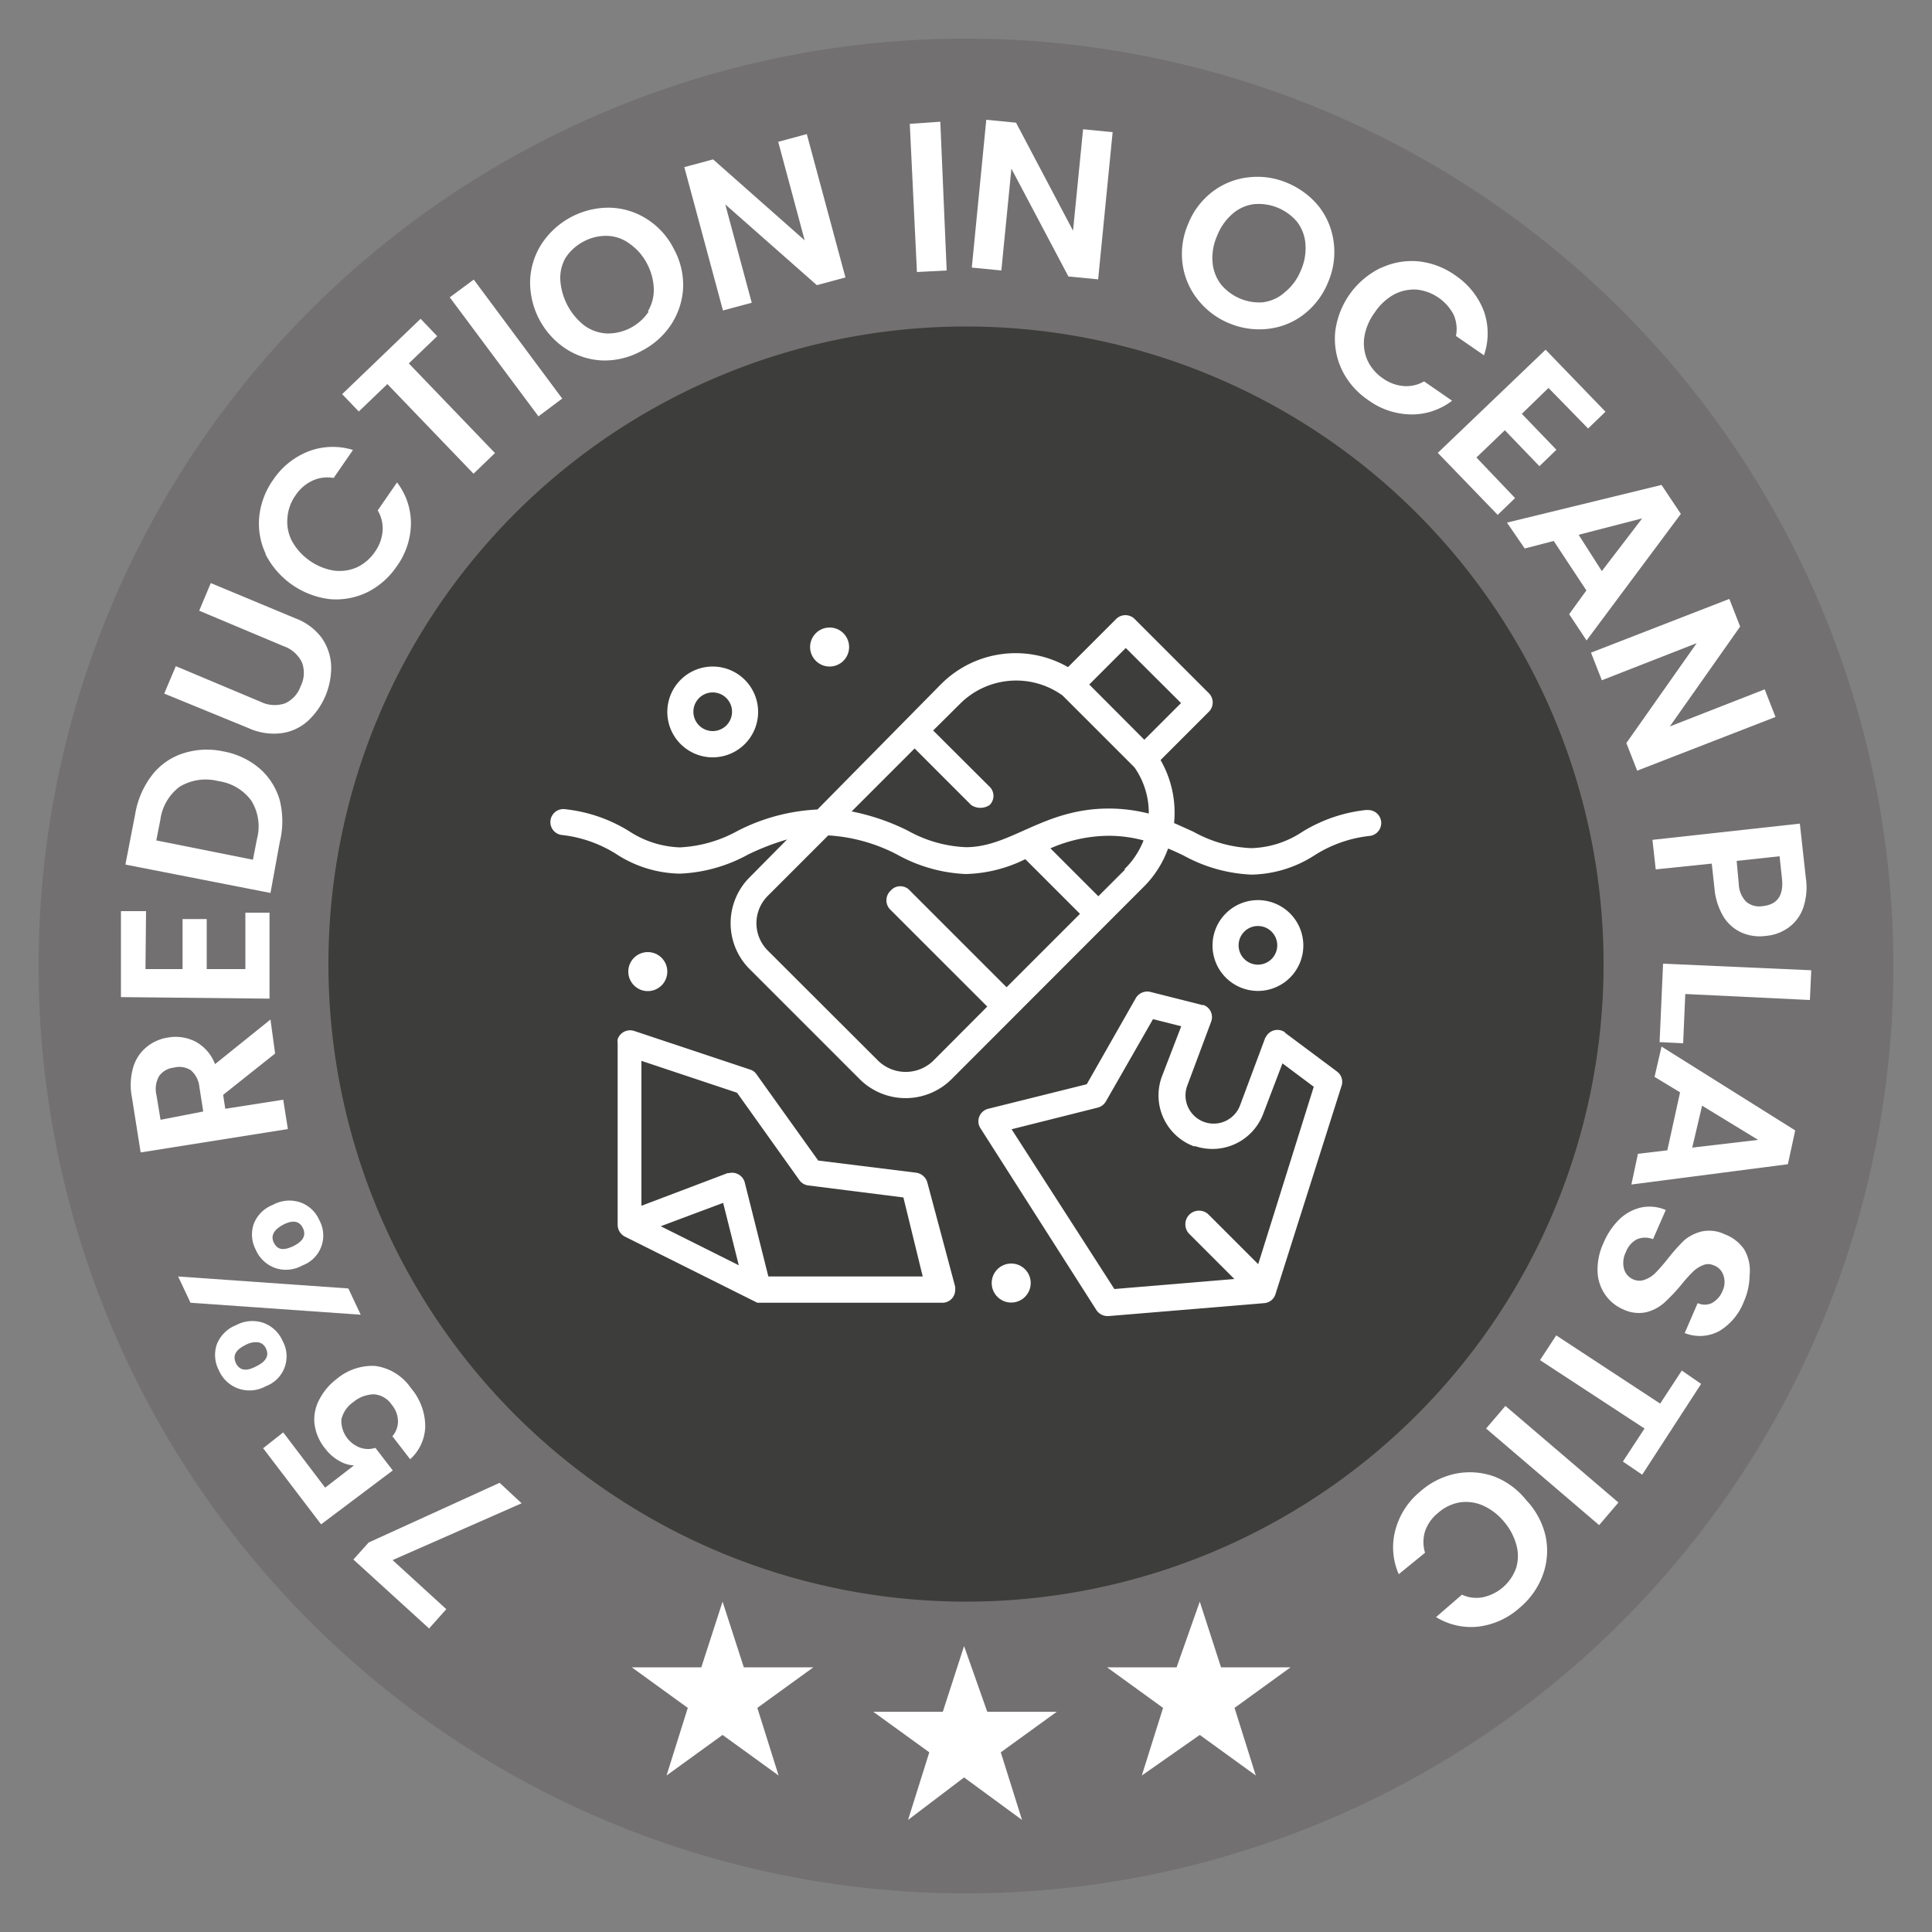
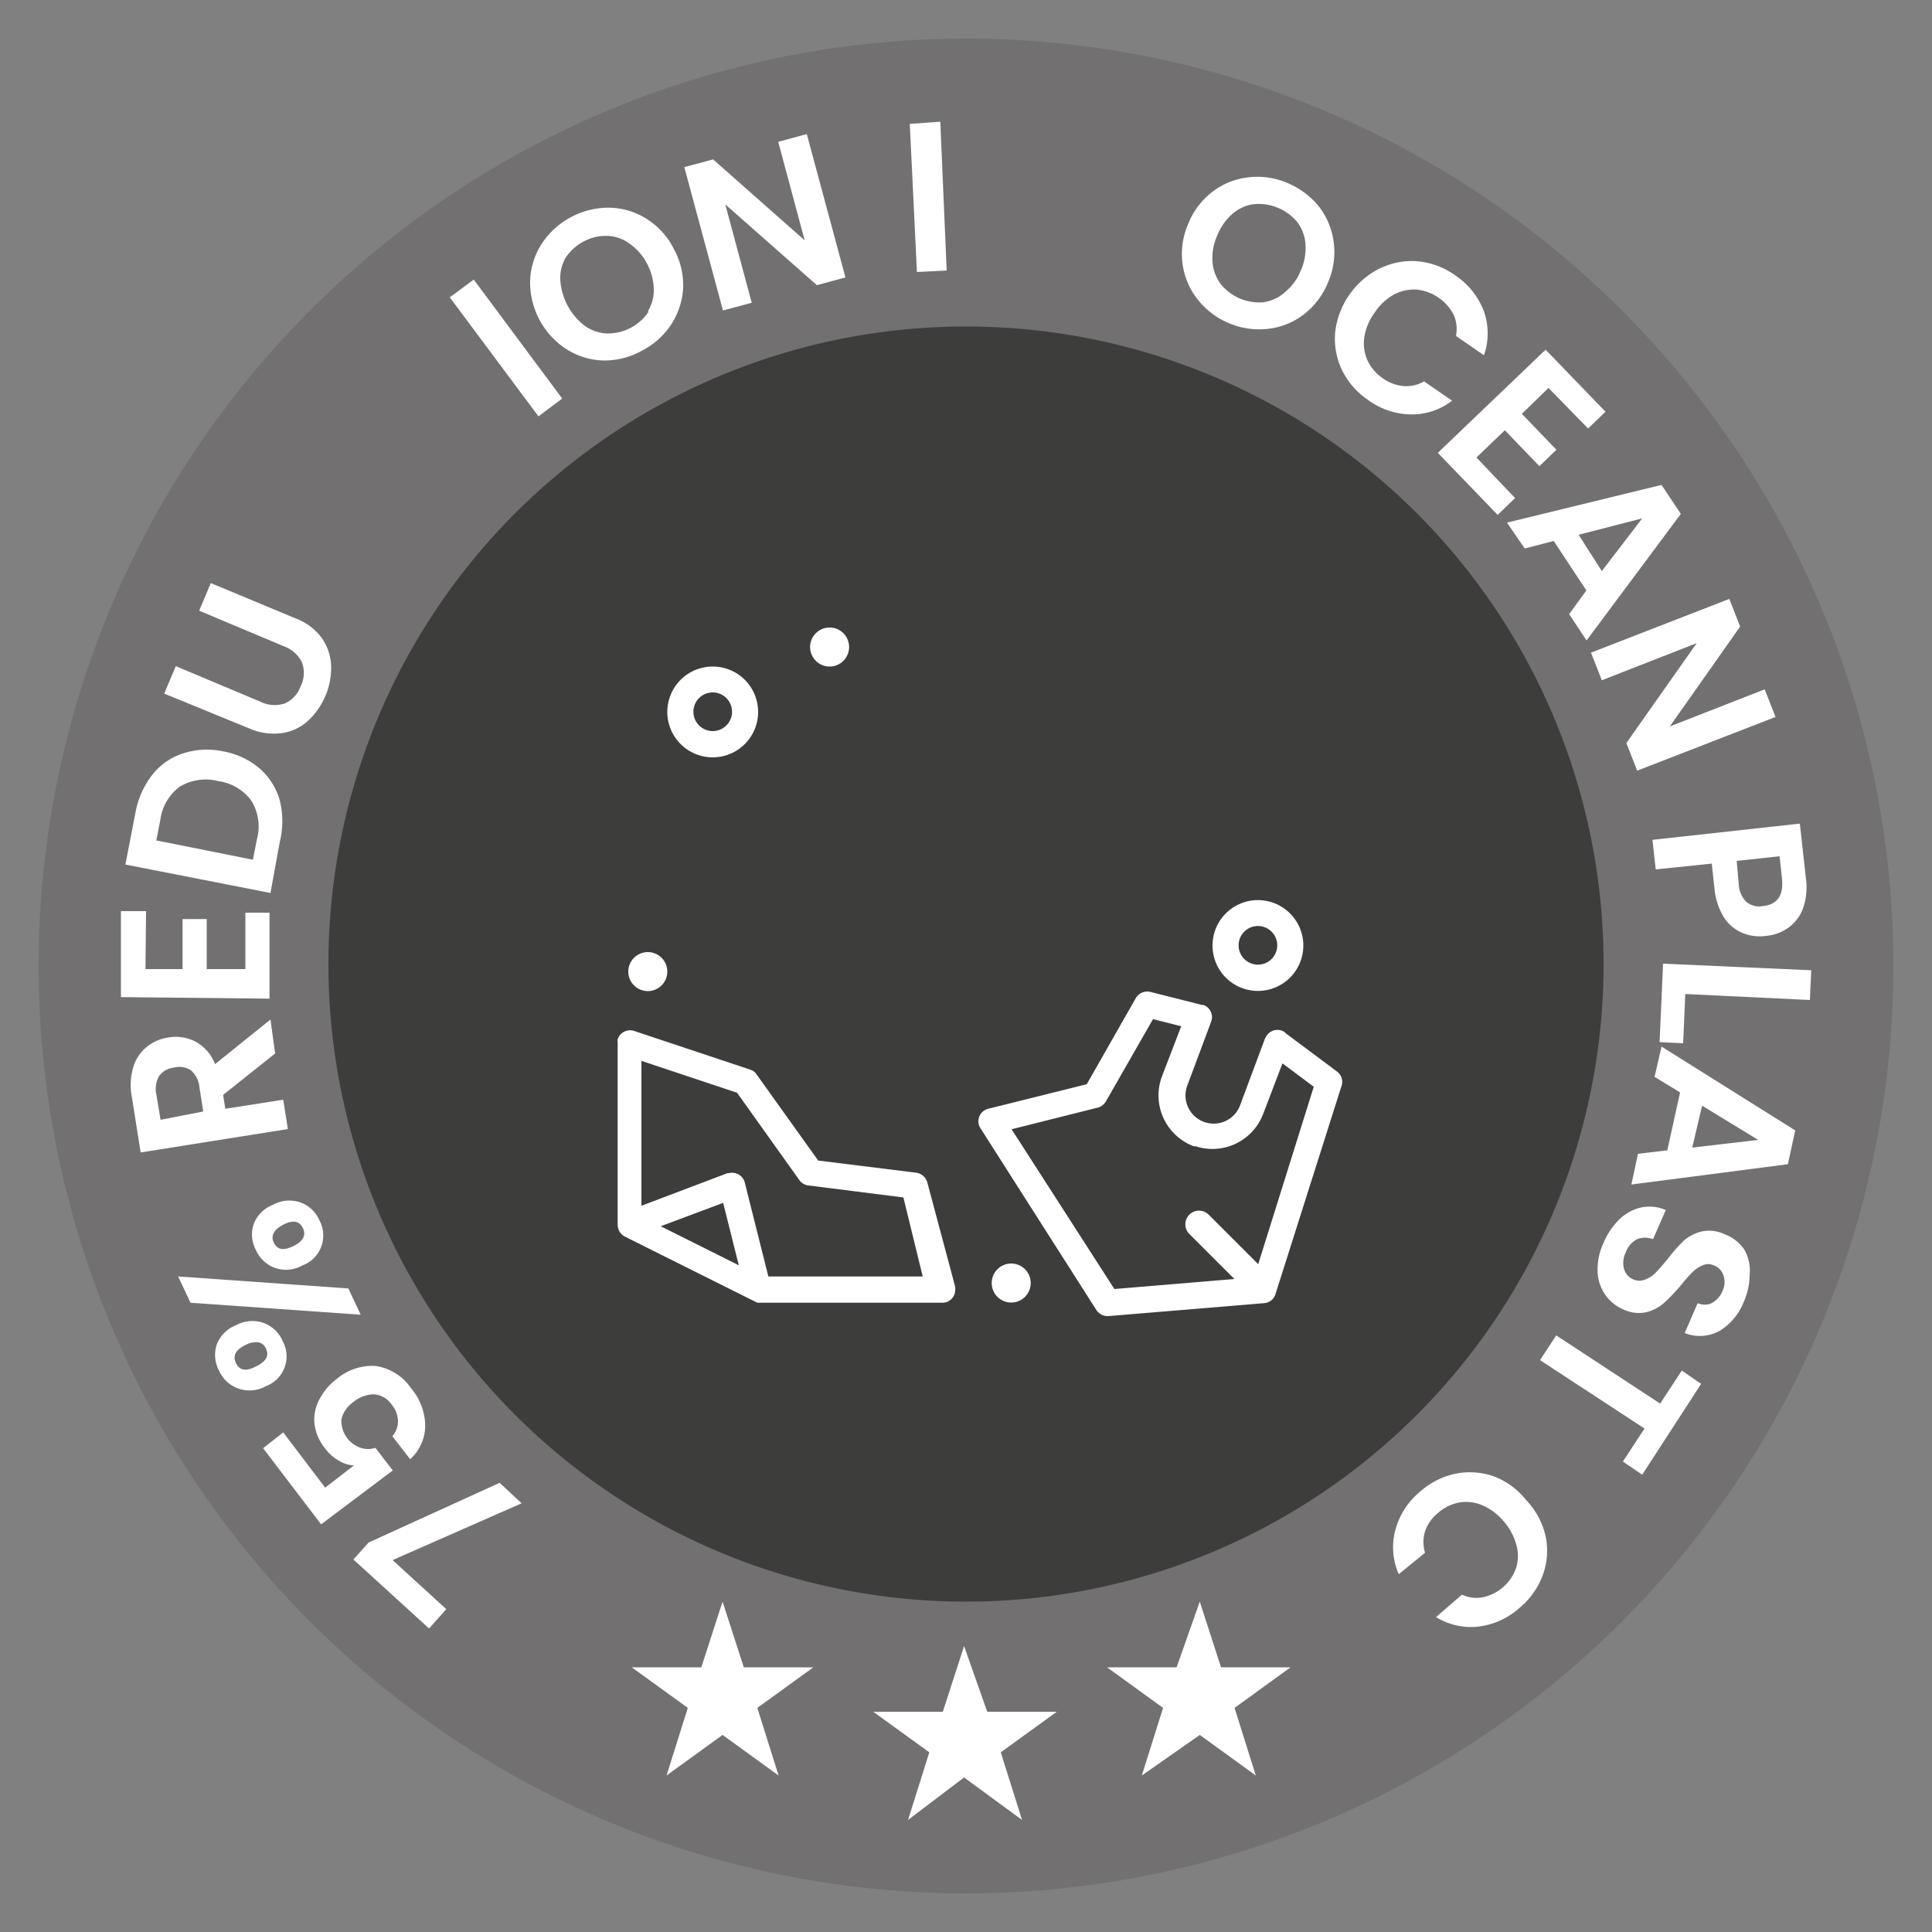
<svg xmlns="http://www.w3.org/2000/svg" id="Camada_1" data-name="Camada 1" width="100" height="100" viewBox="0 0 100 100">
  <rect x="0" y="0" width="100" height="100" fill="#808080" stroke="none" />
  <defs>
    <style>
      .cls-1 {
        fill: #727070;
      }

      .cls-2 {
        fill: #3d3d3b;
      }

      .cls-3 {
        fill: #fff;
      }
    </style>
  </defs>
  <path class="cls-1" d="M50,98A48,48,0,1,0,2,50,48,48,0,0,0,50,98Z" />
  <path class="cls-2" d="M50,82.9a33,33,0,1,0-33-33A33,33,0,0,0,50,82.9Z" />
  <path class="cls-3" d="M49.9,85.2l1.2,3.4h3.6l-2.9,2.1,1.1,3.5-3-2.2L47,94.2l1.1-3.5-2.9-2.1h3.6Z" />
  <path class="cls-3" d="M62.1,82.9l1.1,3.4h3.6l-2.9,2.1L65,91.9l-2.9-2.1-3,2.1,1.1-3.5-2.9-2.1h3.6Z" />
  <path class="cls-3" d="M37.4,82.9l1.1,3.4h3.6l-2.9,2.1,1.1,3.5-2.9-2.1-2.9,2.1,1.1-3.5-2.9-2.1h3.6Z" />
  <g>
    <path class="cls-3" d="M19.08,79.84l6.78-3.09L27,77.81l-6.68,2.94,2.78,2.54-.89,1-3.92-3.57Z" />
    <path class="cls-3" d="M14.66,74.14,16.83,77l1.49-1.15a1.63,1.63,0,0,1-.77-.24,2.25,2.25,0,0,1-.7-.61,2.5,2.5,0,0,1-.58-1.38,2.21,2.21,0,0,1,.29-1.24,3.09,3.09,0,0,1,.86-1,2.87,2.87,0,0,1,2-.68,2.69,2.69,0,0,1,1.86,1.16,3.06,3.06,0,0,1,.73,2,2.37,2.37,0,0,1-.78,1.67l-.92-1.19a1.2,1.2,0,0,0,.29-.78,1.39,1.39,0,0,0-.33-.86,1.21,1.21,0,0,0-.92-.53,1.7,1.7,0,0,0-1.06.4,1.51,1.51,0,0,0-.62.9,1.48,1.48,0,0,0,1,1.47,1.24,1.24,0,0,0,.76,0l.9,1.17L16.62,78.9l-3-3.94Z" />
    <path class="cls-3" d="M9.22,66.07l8.81.62.64,1.36-8.81-.62Zm3.11,5.8a1.73,1.73,0,0,1-1-.94,1.71,1.71,0,0,1-.11-1.34,1.75,1.75,0,0,1,1-1,1.77,1.77,0,0,1,1.41-.12,1.73,1.73,0,0,1,1,.94,1.65,1.65,0,0,1-.87,2.34A1.75,1.75,0,0,1,12.33,71.87Zm.91-1.14c.53-.25.7-.56.53-.92a.54.54,0,0,0-.39-.33,1.08,1.08,0,0,0-.66.13c-.52.25-.69.56-.51.94S12.73,71,13.24,70.73Zm1-5.1a1.73,1.73,0,0,1-1-.94,1.69,1.69,0,0,1-.11-1.33,1.73,1.73,0,0,1,1-1,1.76,1.76,0,0,1,1.4-.13,1.68,1.68,0,0,1,1,.93,1.65,1.65,0,0,1-.88,2.34A1.73,1.73,0,0,1,14.24,65.63Zm.92-1.12c.52-.25.7-.56.52-.94s-.53-.43-1-.19-.69.56-.51.93S14.64,64.75,15.16,64.51Z" />
    <path class="cls-3" d="M14.24,54.53l-2.69,2.14.11.72,3-.47.24,1.52L7.28,59.65l-.45-2.84a3.3,3.3,0,0,1,.06-1.55,2.14,2.14,0,0,1,.69-1.06,2.28,2.28,0,0,1,1.13-.5,2.25,2.25,0,0,1,1.42.22,2.21,2.21,0,0,1,1,1.16L14,52.77Zm-3.72,3-.2-1.27a1.3,1.3,0,0,0-.45-.87A1.11,1.11,0,0,0,9,55.26a1.08,1.08,0,0,0-.76.43,1.35,1.35,0,0,0-.14,1l.21,1.27Z" />
    <path class="cls-3" d="M7.53,50.16l1.92,0,0-2.59H10.7l0,2.59,2,0,0-2.92,1.25,0,0,4.45-7.69-.08,0-4.45H7.56Z" />
    <path class="cls-3" d="M7.87,40.12A3.32,3.32,0,0,1,9.46,39a4,4,0,0,1,2.09-.11,4,4,0,0,1,1.88.88,3.43,3.43,0,0,1,1.05,1.65,4.51,4.51,0,0,1,0,2.17L14,46.22,6.49,44.75,7,42.12A4.51,4.51,0,0,1,7.87,40.12ZM13,41.43a2.55,2.55,0,0,0-1.7-1,2.62,2.62,0,0,0-2,.29,2.56,2.56,0,0,0-1,1.71l-.21,1.07,5,1,.21-1.07A2.53,2.53,0,0,0,13,41.43Z" />
    <path class="cls-3" d="M9.1,34.48l4.38,1.84a1.66,1.66,0,0,0,1.26.09,1.51,1.51,0,0,0,.82-.89,1.53,1.53,0,0,0,.07-1.23,1.65,1.65,0,0,0-.94-.84l-4.38-1.84.6-1.43L15.28,32a3,3,0,0,1,1.36,1,2.72,2.72,0,0,1,.5,1.44,3.77,3.77,0,0,1-1.22,2.89,2.54,2.54,0,0,1-1.36.62,3.15,3.15,0,0,1-1.69-.26L8.5,35.9Z" />
-     <path class="cls-3" d="M13.76,28.68a3.65,3.65,0,0,1-.34-1.95,4,4,0,0,1,.73-1.91A3.91,3.91,0,0,1,16,23.35a3.52,3.52,0,0,1,2.27-.06l-1,1.45a1.85,1.85,0,0,0-1.1.14,2.15,2.15,0,0,0-.86.74,2.3,2.3,0,0,0-.43,1.16A2.15,2.15,0,0,0,15.11,28,3,3,0,0,0,16,29a3,3,0,0,0,1.26.53,2.2,2.2,0,0,0,1.2-.16,2.31,2.31,0,0,0,.94-.8,2.14,2.14,0,0,0,.4-1.06,1.81,1.81,0,0,0-.25-1.09l1-1.45a3.47,3.47,0,0,1,.72,2.16,3.86,3.86,0,0,1-.76,2.22A4,4,0,0,1,19,30.66a3.7,3.7,0,0,1-1.94.35,4.31,4.31,0,0,1-3.32-2.33Z" />
-     <path class="cls-3" d="M21.77,16.5l.86.9-1.47,1.41,4.46,4.64-1.11,1.07-4.46-4.64L18.57,21.3l-.86-.9Z" />
    <path class="cls-3" d="M24.52,14.47l4.58,6.16-1.23.92-4.59-6.16Z" />
    <path class="cls-3" d="M31.25,18.66a3.75,3.75,0,0,1-1.92-.58,4.12,4.12,0,0,1-1.89-3.58,3.75,3.75,0,0,1,.61-1.9,4.16,4.16,0,0,1,3.51-1.85,3.72,3.72,0,0,1,1.91.58,3.87,3.87,0,0,1,1.4,1.54,3.89,3.89,0,0,1,.49,2,3.82,3.82,0,0,1-.61,1.91,4,4,0,0,1-1.52,1.37A4,4,0,0,1,31.25,18.66Zm2.28-2.54a2.15,2.15,0,0,0,.31-1.18,3,3,0,0,0-.37-1.33,2.82,2.82,0,0,0-.89-1,2,2,0,0,0-1.14-.4,2.42,2.42,0,0,0-1.23.29,2.5,2.5,0,0,0-.94.85A2.1,2.1,0,0,0,29,14.47a3.26,3.26,0,0,0,1.26,2.39,2.16,2.16,0,0,0,1.15.4,2.54,2.54,0,0,0,2.17-1.14Z" />
    <path class="cls-3" d="M43.76,14.36l-1.48.4-4.74-4.18,1.37,5.09-1.49.4-2-7.42,1.49-.4,4.74,4.19-1.37-5.1,1.48-.4Z" />
    <path class="cls-3" d="M48.67,6.3,49,14l-1.54.08-.37-7.67Z" />
-     <path class="cls-3" d="M56.84,14.46l-1.54-.15L52.35,8.73,51.83,14l-1.53-.15.75-7.65,1.54.15,2.95,5.59.52-5.25,1.53.15Z" />
    <path class="cls-3" d="M62,15.51a3.76,3.76,0,0,1-.79-1.84,3.9,3.9,0,0,1,.29-2.08,3.88,3.88,0,0,1,1.25-1.66,3.72,3.72,0,0,1,1.86-.75,3.92,3.92,0,0,1,2,.28,4.15,4.15,0,0,1,1.65,1.22,3.77,3.77,0,0,1,.77,1.84,3.93,3.93,0,0,1-.28,2.07,4,4,0,0,1-1.26,1.68,3.68,3.68,0,0,1-1.85.75,4,4,0,0,1-2-.28A4,4,0,0,1,62,15.51Zm3.41.13a2.08,2.08,0,0,0,1.1-.52A2.77,2.77,0,0,0,67.33,14a2.83,2.83,0,0,0,.24-1.36,2.14,2.14,0,0,0-.42-1.14,2.6,2.6,0,0,0-2.27-.93,2.1,2.1,0,0,0-1.1.51A2.9,2.9,0,0,0,63,12.2a2.81,2.81,0,0,0-.24,1.36,2.18,2.18,0,0,0,.43,1.15,2.57,2.57,0,0,0,2.26.93Z" />
    <path class="cls-3" d="M71.5,13.86a3.72,3.72,0,0,1,1.94-.33,4,4,0,0,1,1.91.74,3.9,3.9,0,0,1,1.46,1.85,3.46,3.46,0,0,1,0,2.27l-1.45-1a1.84,1.84,0,0,0-.12-1.1,2.45,2.45,0,0,0-1.9-1.3,2.23,2.23,0,0,0-1.18.25,2.86,2.86,0,0,0-1,.93,2.89,2.89,0,0,0-.54,1.26,2.2,2.2,0,0,0,.15,1.2,2.29,2.29,0,0,0,.79.94,2.15,2.15,0,0,0,1.07.41,1.82,1.82,0,0,0,1.08-.24l1.45,1a3.4,3.4,0,0,1-2.16.71,3.85,3.85,0,0,1-2.22-.77,3.94,3.94,0,0,1-1.33-1.55,3.74,3.74,0,0,1-.34-1.95,4.24,4.24,0,0,1,2.35-3.31Z" />
    <path class="cls-3" d="M80.15,20.08l-1.38,1.34,1.79,1.86-.88.85-1.79-1.86-1.47,1.41,2,2.1-.9.87-3.1-3.21L80,18.1l3.1,3.21-.9.87Z" />
    <path class="cls-3" d="M82.11,30.56,80.42,28l-1.5.39L78,27.05,86,25.1l1,1.5-4.88,6.55-.9-1.36Zm.8-1L85,26.83l-3.29.85Z" />
    <path class="cls-3" d="M84.74,39.89l-.56-1.43,3.64-5.17-4.91,1.92-.56-1.43L89.51,31l.56,1.43-3.64,5.17,4.91-1.92.56,1.43Z" />
    <path class="cls-3" d="M90.24,48.31a2.13,2.13,0,0,1-1-.81,3.41,3.41,0,0,1-.5-1.52l-.14-1.28L85.7,45l-.17-1.53,7.63-.84.31,2.81A3.32,3.32,0,0,1,93.33,47a2.13,2.13,0,0,1-.74,1,2.31,2.31,0,0,1-1.17.44A2.36,2.36,0,0,1,90.24,48.31Zm.15-1.63a1.05,1.05,0,0,0,.85.22c.75-.08,1.07-.54,1-1.37l-.13-1.21-2.22.24L90,45.77A1.36,1.36,0,0,0,90.39,46.68Z" />
    <path class="cls-3" d="M87.23,51.45,87.12,54l-1.22-.06.18-4.06,7.67.34-.07,1.54Z" />
    <path class="cls-3" d="M86.3,59.54l.66-3-1.32-.8L86,54.17l6.92,4.34-.38,1.75-8.1,1.05.34-1.59Zm1.29-.14L91,59l-2.9-1.77Z" />
    <path class="cls-3" d="M83.81,63.12a2.4,2.4,0,0,1,1.13-.62,2.12,2.12,0,0,1,1.28.13l-.66,1.51a1.1,1.1,0,0,0-.82,0,1.2,1.2,0,0,0-.58.66,1.22,1.22,0,0,0-.1.88.83.83,0,0,0,.5.55.76.76,0,0,0,.59,0,1.45,1.45,0,0,0,.53-.34c.16-.16.36-.39.6-.68a9.74,9.74,0,0,1,.88-1,2.24,2.24,0,0,1,.92-.47,1.87,1.87,0,0,1,1.2.15,2.11,2.11,0,0,1,1,.78A2.17,2.17,0,0,1,90.56,66a3.48,3.48,0,0,1-.31,1.4A3.06,3.06,0,0,1,89,68.89a2.12,2.12,0,0,1-1.8.11l.67-1.55a.89.89,0,0,0,.73,0,1.26,1.26,0,0,0,.57-.66A1.06,1.06,0,0,0,89.2,66a.81.81,0,0,0-.51-.51.66.66,0,0,0-.55,0,1.59,1.59,0,0,0-.51.33,7.85,7.85,0,0,0-.6.67,9.41,9.41,0,0,1-.89.94,2.19,2.19,0,0,1-.93.49,1.86,1.86,0,0,1-1.2-.15,2.16,2.16,0,0,1-.92-.75,2.23,2.23,0,0,1-.4-1.19A3.24,3.24,0,0,1,83,64.33,3.71,3.71,0,0,1,83.81,63.12Z" />
    <path class="cls-3" d="M85,76.33l-1-.68,1.12-1.71L79.71,70.4l.84-1.28,5.38,3.53,1.12-1.71,1,.69Z" />
-     <path class="cls-3" d="M82.77,78.94l-5.85-5,1-1.17,5.85,5Z" />
    <path class="cls-3" d="M80,79.51a3.66,3.66,0,0,1-.14,2,4,4,0,0,1-1.17,1.68,3.92,3.92,0,0,1-2.14,1,3.44,3.44,0,0,1-2.22-.49l1.34-1.16a1.77,1.77,0,0,0,1.1.13,2.34,2.34,0,0,0,1.71-1.53,2.13,2.13,0,0,0,0-1.2,3.09,3.09,0,0,0-.66-1.21,3,3,0,0,0-1.1-.82,2.17,2.17,0,0,0-1.2-.14,2.3,2.3,0,0,0-1.1.55,2.08,2.08,0,0,0-.66.94,1.9,1.9,0,0,0,0,1.11L72.4,81.48a3.44,3.44,0,0,1-.18-2.27,3.85,3.85,0,0,1,1.28-2,4,4,0,0,1,1.83-.93,3.74,3.74,0,0,1,2,.14A3.91,3.91,0,0,1,79,77.65,4,4,0,0,1,80,79.51Z" />
  </g>
  <g>
-     <path class="cls-3" d="M70.76,41.92a7.87,7.87,0,0,0-3.36,1.14,5,5,0,0,1-2.63.84,6.7,6.7,0,0,1-3-.85c-.35-.16-.69-.31-1-.45a5.45,5.45,0,0,0-.7-3.26l2.48-2.48a.68.68,0,0,0,0-1l-3.8-3.8a.68.68,0,0,0-1,0h0l-2.47,2.47a5.45,5.45,0,0,0-6.59.9L42.31,41.9A10.07,10.07,0,0,0,38.19,43a6.84,6.84,0,0,1-3,.86,5.09,5.09,0,0,1-2.63-.84,7.87,7.87,0,0,0-3.35-1.14.67.67,0,0,0-.72.62.67.67,0,0,0,.6.72,6.62,6.62,0,0,1,2.83,1,6.21,6.21,0,0,0,3.27,1,8,8,0,0,0,3.55-1,12.9,12.9,0,0,1,2-.77L38.8,45.41a3.36,3.36,0,0,0,0,4.75l5.7,5.7a3.37,3.37,0,0,0,4.75,0l9.93-9.94a5.36,5.36,0,0,0,1.28-2c.27.11.53.23.78.35a8,8,0,0,0,3.53,1,6.21,6.21,0,0,0,3.27-1,6.62,6.62,0,0,1,2.83-1,.67.67,0,0,0-.1-1.34h0ZM58.27,33.54l2.86,2.85-1.9,1.9-2.85-2.86Zm-8.58,2.89A4.11,4.11,0,0,1,55,36l3.72,3.72A4.09,4.09,0,0,1,59.46,42s0,.07,0,.11a8.45,8.45,0,0,0-2.07-.26c-3.39,0-5.06,2-7.39,2A6.7,6.7,0,0,1,47,43a11.45,11.45,0,0,0-2.92-1l3.26-3.26,2.93,2.93a.86.86,0,0,0,.95,0,.66.66,0,0,0,0-.95h0L48.3,37.81l1.39-1.38ZM48.3,54.91a2.05,2.05,0,0,1-2.84,0l-5.71-5.7a2,2,0,0,1,0-2.85l3.12-3.12a8.82,8.82,0,0,1,3.58,1,8,8,0,0,0,3.54,1,7.32,7.32,0,0,0,3.08-.77l2.83,2.83-3.8,3.8-5-5a.66.66,0,0,0-1,0,.68.68,0,0,0,0,1h0l5,5ZM58.24,45l-1.39,1.39-2.48-2.48a7.64,7.64,0,0,1,3-.65,6.94,6.94,0,0,1,1.82.24,4.24,4.24,0,0,1-1,1.5Z" />
    <path class="cls-3" d="M36.89,39.2a2.35,2.35,0,1,0-2.35-2.35A2.35,2.35,0,0,0,36.89,39.2Zm0-3.36a1,1,0,1,1-1,1A1,1,0,0,1,36.89,35.84ZM65.11,51.29a2.35,2.35,0,1,0-2.35-2.35A2.35,2.35,0,0,0,65.11,51.29Zm0-3.36a1,1,0,1,1-1,1A1,1,0,0,1,65.11,47.93ZM48,61.21a.7.7,0,0,0-.57-.51l-5.08-.63-3.19-4.46a.61.61,0,0,0-.34-.25l-6-2a.68.68,0,0,0-.85.43.78.78,0,0,0,0,.21v9.4a.69.69,0,0,0,.38.61l6.85,3.42h9.57a.66.66,0,0,0,.67-.66.88.88,0,0,0,0-.17L48,61.21ZM34.2,63.47l3.23-1.21.81,3.23Zm5.57,2.6-1.22-4.86a.68.68,0,0,0-.82-.49l-.07,0L33.2,62.41v-7.5l4.95,1.65,3.23,4.53a.67.67,0,0,0,.47.27l4.91.62,1,4.09ZM66.52,53.44a.67.67,0,0,0-.94.14,1.4,1.4,0,0,0-.1.16L64.19,57.2a1.45,1.45,0,0,1-2.74-1l0,0,1.24-3.32a.67.67,0,0,0-.39-.86l-.07,0-2.69-.68a.69.69,0,0,0-.75.32l-2.54,4.46-5.1,1.27a.67.67,0,0,0-.49.81.72.72,0,0,0,.09.2l6,9.41a.69.69,0,0,0,.57.31h.06l8.06-.67a.66.66,0,0,0,.58-.47L69.44,56.2a.66.66,0,0,0-.24-.74l-2.68-2Zm-1.39,12-2.57-2.57a.67.67,0,0,0-1,1l2.33,2.33-6.21.52-5.32-8.27,4.46-1.12a.68.68,0,0,0,.42-.32l2.44-4.26,1.46.37-1,2.6a2.81,2.81,0,0,0,1.65,3.61l.09,0a2.81,2.81,0,0,0,3.5-1.67l1-2.62L68,56.25l-2.89,9.23Z" />
    <circle class="cls-3" cx="42.94" cy="33.49" r="1.01" />
    <circle class="cls-3" cx="33.53" cy="50.29" r="1.01" />
    <circle class="cls-3" cx="52.34" cy="66.41" r="1.01" />
  </g>
</svg>